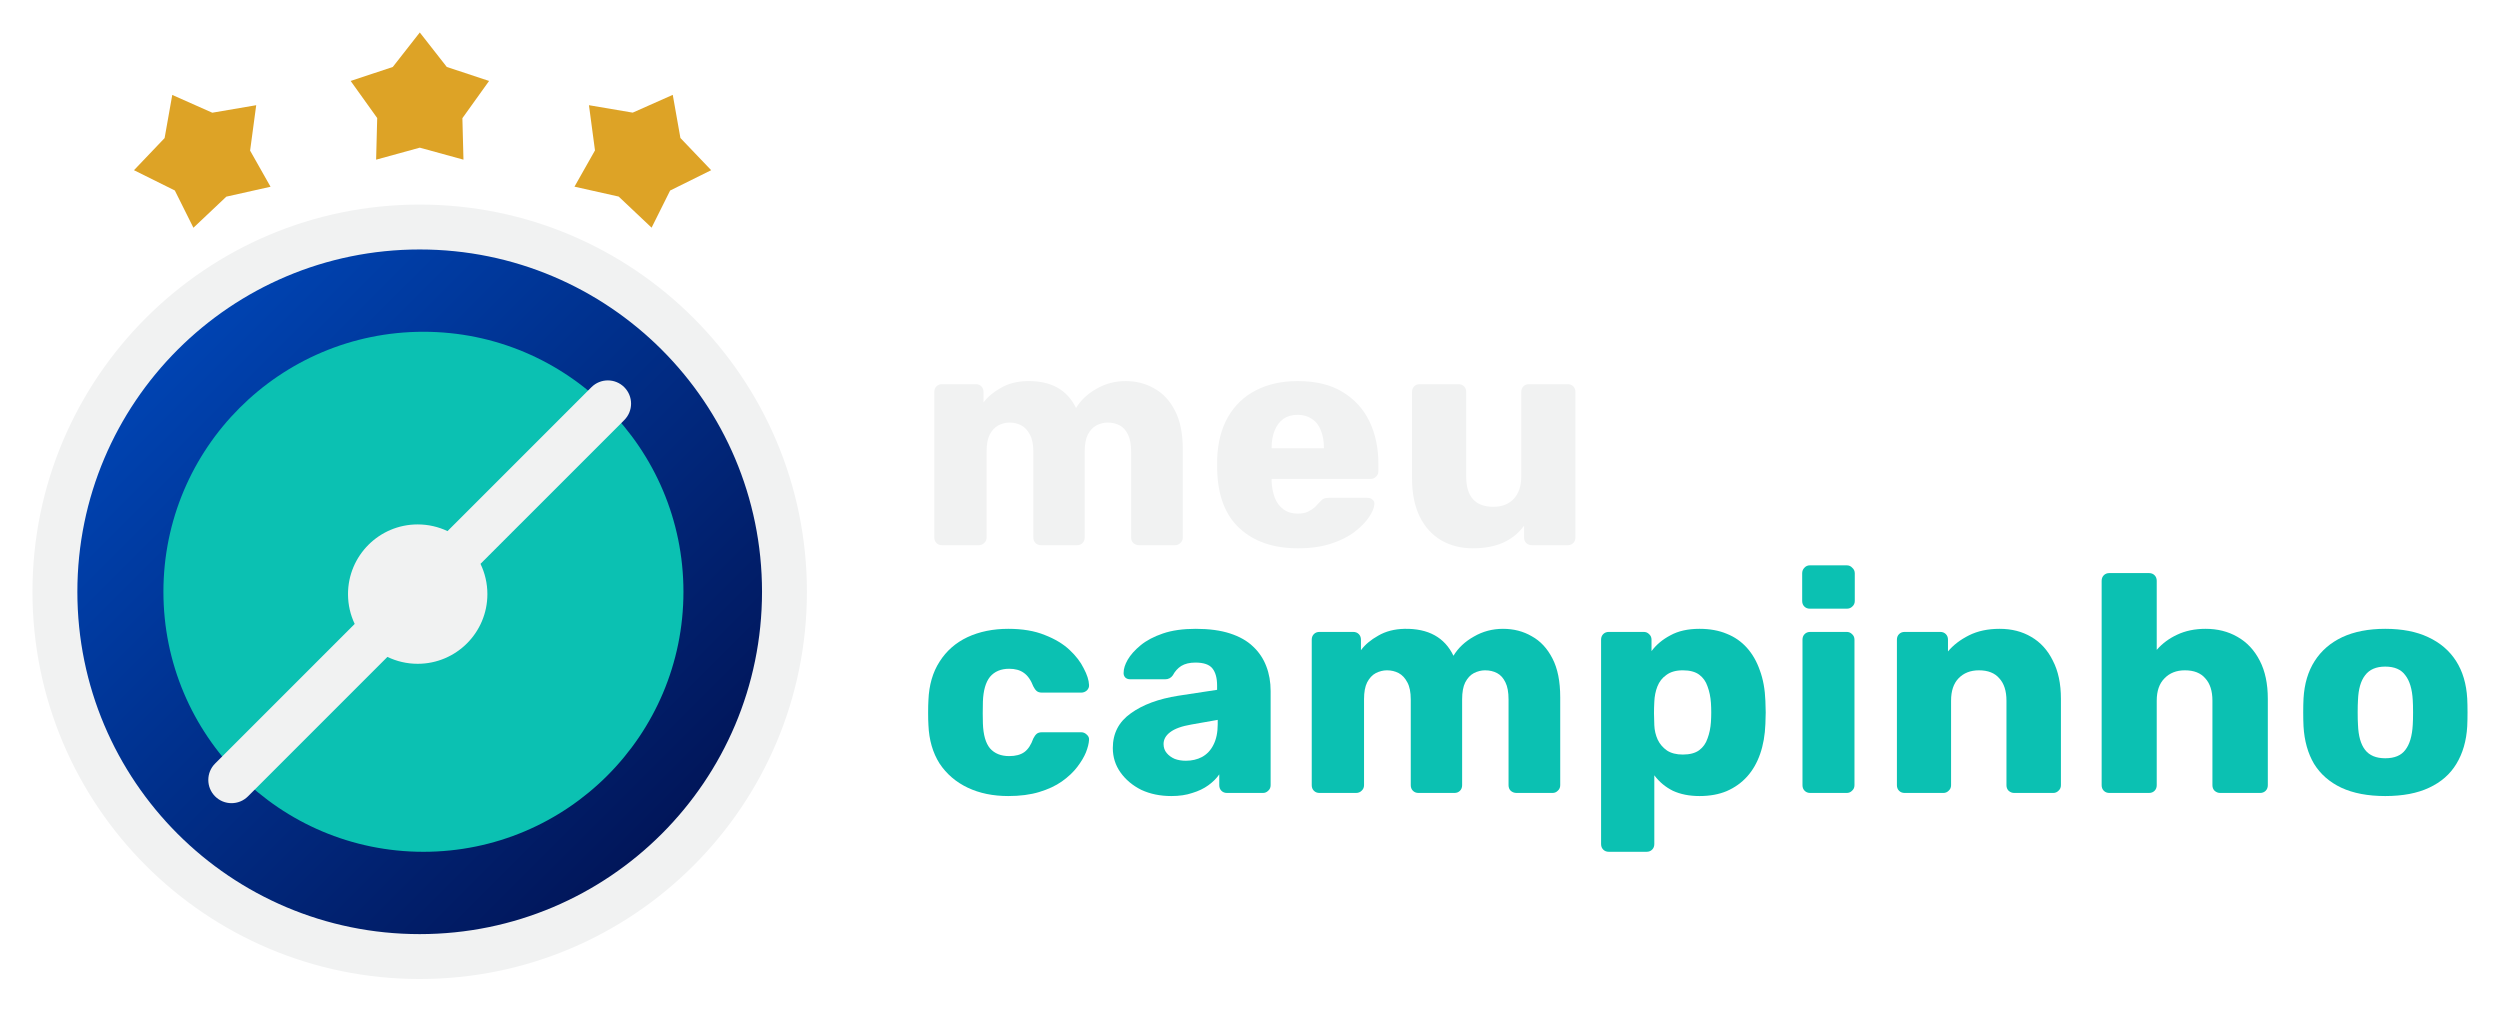
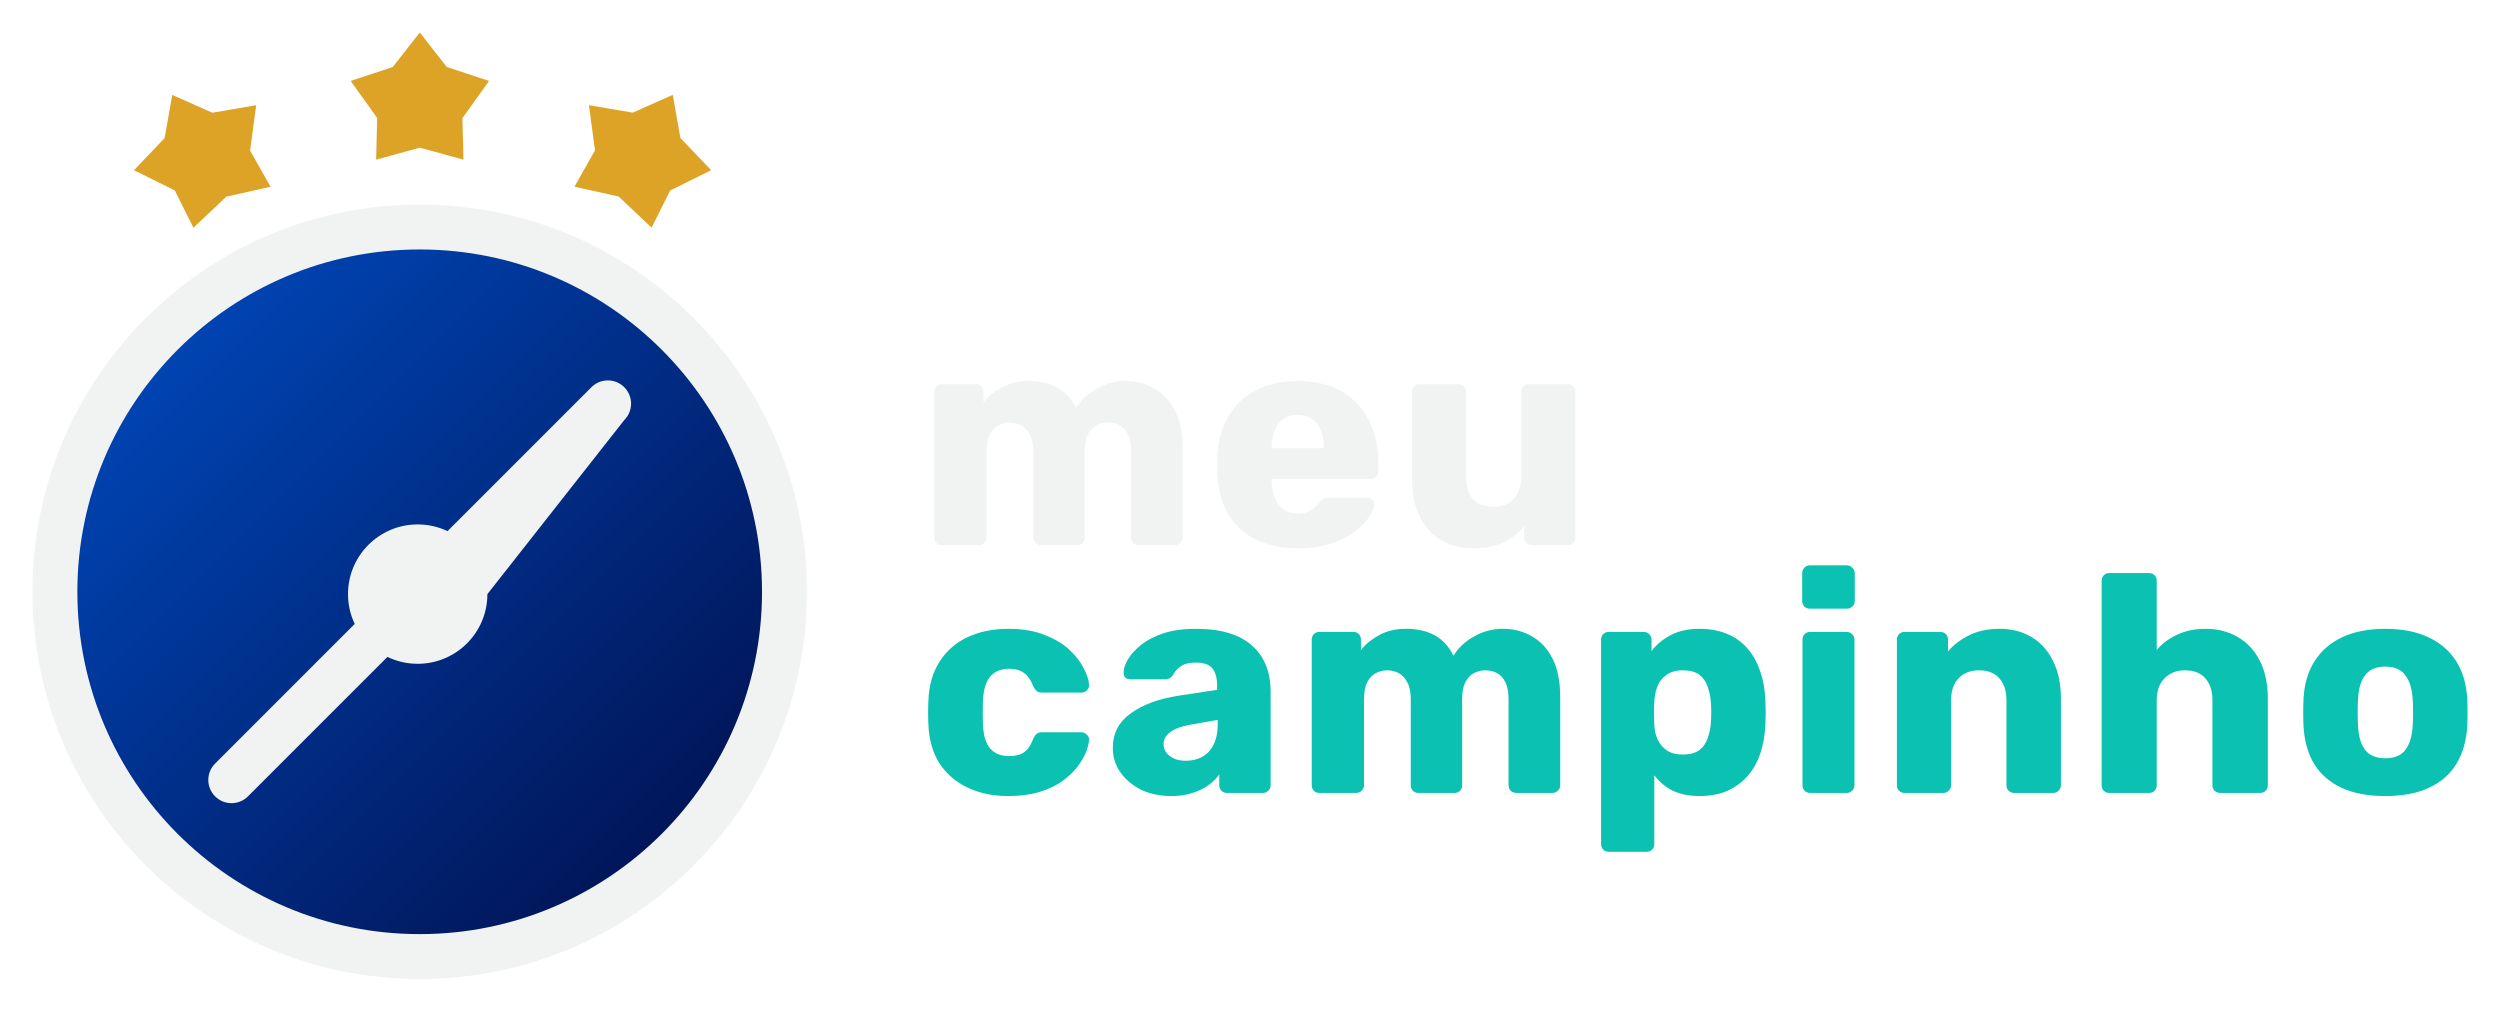
<svg xmlns="http://www.w3.org/2000/svg" width="308" height="125" viewBox="0 0 308 125" fill="none">
  <g filter="url(#filter0_d_306_588)">
    <ellipse cx="52.419" cy="69.139" rx="45.632" ry="45.632" fill="url(#paint0_linear_306_588)" />
-     <ellipse cx="52.167" cy="68.908" rx="32.034" ry="32.034" fill="#0BC1B2" />
-     <path fill-rule="evenodd" clip-rule="evenodd" d="M76.91 47.752C78.028 46.634 78.028 44.822 76.91 43.704C75.793 42.587 73.981 42.587 72.863 43.704L55.134 61.433C54.021 60.905 52.775 60.609 51.46 60.609C46.719 60.609 42.875 64.453 42.875 69.195C42.875 70.509 43.17 71.755 43.699 72.869L26.502 90.066C25.384 91.183 25.384 92.995 26.502 94.113C27.619 95.23 29.431 95.23 30.549 94.113L47.731 76.93C48.859 77.475 50.124 77.78 51.46 77.78C56.202 77.78 60.046 73.936 60.046 69.195C60.046 67.859 59.74 66.594 59.196 65.466L76.91 47.752Z" fill="#F1F2F2" />
+     <path fill-rule="evenodd" clip-rule="evenodd" d="M76.91 47.752C78.028 46.634 78.028 44.822 76.91 43.704C75.793 42.587 73.981 42.587 72.863 43.704L55.134 61.433C54.021 60.905 52.775 60.609 51.46 60.609C46.719 60.609 42.875 64.453 42.875 69.195C42.875 70.509 43.17 71.755 43.699 72.869L26.502 90.066C25.384 91.183 25.384 92.995 26.502 94.113C27.619 95.23 29.431 95.23 30.549 94.113L47.731 76.93C48.859 77.475 50.124 77.78 51.46 77.78C56.202 77.78 60.046 73.936 60.046 69.195L76.91 47.752Z" fill="#F1F2F2" />
    <path d="M48.391 4.25L51.718 0L55.046 4.25L60.255 5.973L56.966 10.56L57.099 15.671L51.718 14.192L46.338 15.671L46.471 10.541L43.201 5.973L48.391 4.25Z" fill="#DDA326" />
    <path d="M77.951 9.877L82.884 7.686L83.826 13.001L87.617 16.968L82.559 19.474L80.277 24.049L76.221 20.217L70.776 18.997L73.302 14.53L72.559 8.961L77.951 9.877Z" fill="#DDA326" />
    <path d="M20.28 13.01L21.222 7.696L26.155 9.886L31.564 8.961L30.813 14.556L33.33 19.007L27.885 20.227L23.829 24.059L21.538 19.466L16.506 16.968L20.28 13.01Z" fill="#DDA326" />
    <path d="M293.859 94.073C291.724 94.073 289.92 93.73 288.445 93.043C286.997 92.356 285.878 91.377 285.091 90.105C284.328 88.808 283.896 87.269 283.794 85.489C283.769 84.98 283.756 84.408 283.756 83.772C283.756 83.111 283.769 82.538 283.794 82.055C283.896 80.249 284.354 78.71 285.167 77.439C285.98 76.167 287.111 75.188 288.56 74.501C290.034 73.814 291.8 73.471 293.859 73.471C295.943 73.471 297.709 73.814 299.158 74.501C300.632 75.188 301.776 76.167 302.589 77.439C303.403 78.71 303.86 80.249 303.962 82.055C303.987 82.538 304 83.111 304 83.772C304 84.408 303.987 84.98 303.962 85.489C303.86 87.269 303.415 88.808 302.627 90.105C301.865 91.377 300.747 92.356 299.273 93.043C297.824 93.73 296.019 94.073 293.859 94.073ZM293.859 89.418C295.003 89.418 295.829 89.075 296.337 88.388C296.871 87.702 297.176 86.671 297.252 85.298C297.277 84.916 297.29 84.408 297.29 83.772C297.29 83.136 297.277 82.627 297.252 82.246C297.176 80.898 296.871 79.88 296.337 79.194C295.829 78.481 295.003 78.125 293.859 78.125C292.741 78.125 291.915 78.481 291.381 79.194C290.847 79.88 290.555 80.898 290.504 82.246C290.479 82.627 290.466 83.136 290.466 83.772C290.466 84.408 290.479 84.916 290.504 85.298C290.555 86.671 290.847 87.702 291.381 88.388C291.915 89.075 292.741 89.418 293.859 89.418Z" fill="#0BC1B2" />
    <path d="M259.876 93.692C259.596 93.692 259.368 93.603 259.19 93.424C259.012 93.246 258.923 93.017 258.923 92.738V67.557C258.923 67.277 259.012 67.048 259.19 66.87C259.368 66.692 259.596 66.603 259.876 66.603H264.756C265.035 66.603 265.264 66.692 265.442 66.87C265.62 67.048 265.709 67.277 265.709 67.557V76.065C266.395 75.276 267.234 74.653 268.225 74.195C269.242 73.712 270.411 73.471 271.732 73.471C273.207 73.471 274.515 73.801 275.659 74.463C276.828 75.124 277.743 76.103 278.404 77.4C279.065 78.672 279.395 80.236 279.395 82.093V92.738C279.395 93.017 279.306 93.246 279.128 93.424C278.95 93.603 278.722 93.692 278.442 93.692H273.524C273.27 93.692 273.041 93.603 272.838 93.424C272.66 93.246 272.571 93.017 272.571 92.738V82.322C272.571 81.127 272.279 80.211 271.694 79.575C271.135 78.914 270.296 78.583 269.178 78.583C268.136 78.583 267.297 78.914 266.662 79.575C266.027 80.211 265.709 81.127 265.709 82.322V92.738C265.709 93.017 265.62 93.246 265.442 93.424C265.264 93.603 265.035 93.692 264.756 93.692H259.876Z" fill="#0BC1B2" />
    <path d="M234.653 93.692C234.374 93.692 234.145 93.603 233.967 93.424C233.789 93.246 233.7 93.017 233.7 92.738V74.806C233.7 74.526 233.789 74.297 233.967 74.119C234.145 73.941 234.374 73.852 234.653 73.852H239.037C239.317 73.852 239.546 73.941 239.724 74.119C239.902 74.297 239.991 74.526 239.991 74.806V76.256C240.651 75.467 241.516 74.806 242.583 74.272C243.65 73.738 244.909 73.471 246.357 73.471C247.831 73.471 249.128 73.801 250.246 74.463C251.39 75.124 252.279 76.103 252.914 77.4C253.575 78.672 253.906 80.236 253.906 82.093V92.738C253.906 93.017 253.804 93.246 253.601 93.424C253.423 93.603 253.207 93.692 252.953 93.692H248.149C247.895 93.692 247.666 93.603 247.463 93.424C247.285 93.246 247.196 93.017 247.196 92.738V82.322C247.196 81.127 246.904 80.211 246.319 79.575C245.76 78.914 244.921 78.583 243.803 78.583C242.761 78.583 241.922 78.914 241.287 79.575C240.677 80.211 240.372 81.127 240.372 82.322V92.738C240.372 93.017 240.27 93.246 240.067 93.424C239.889 93.603 239.673 93.692 239.419 93.692H234.653Z" fill="#0BC1B2" />
    <path d="M223.02 93.692C222.74 93.692 222.511 93.603 222.333 93.424C222.155 93.246 222.066 93.017 222.066 92.738V74.806C222.066 74.526 222.155 74.297 222.333 74.119C222.511 73.941 222.74 73.852 223.02 73.852H227.518C227.772 73.852 227.988 73.941 228.166 74.119C228.37 74.297 228.471 74.526 228.471 74.806V92.738C228.471 93.017 228.37 93.246 228.166 93.424C227.988 93.603 227.772 93.692 227.518 93.692H223.02ZM222.981 70.991C222.702 70.991 222.473 70.902 222.295 70.724C222.117 70.546 222.028 70.317 222.028 70.037V66.641C222.028 66.362 222.117 66.133 222.295 65.954C222.473 65.751 222.702 65.649 222.981 65.649H227.518C227.798 65.649 228.026 65.751 228.204 65.954C228.408 66.133 228.509 66.362 228.509 66.641V70.037C228.509 70.317 228.408 70.546 228.204 70.724C228.026 70.902 227.798 70.991 227.518 70.991H222.981Z" fill="#0BC1B2" />
    <path d="M198.206 100.941C197.927 100.941 197.698 100.852 197.52 100.673C197.342 100.495 197.253 100.267 197.253 99.987V74.806C197.253 74.526 197.342 74.297 197.52 74.119C197.698 73.941 197.927 73.852 198.206 73.852H202.514C202.769 73.852 202.985 73.941 203.162 74.119C203.366 74.297 203.467 74.526 203.467 74.806V76.218C204.052 75.429 204.827 74.781 205.793 74.272C206.759 73.738 207.953 73.471 209.377 73.471C210.647 73.471 211.766 73.674 212.732 74.081C213.697 74.463 214.523 75.035 215.21 75.798C215.896 76.561 216.43 77.489 216.811 78.583C217.217 79.677 217.446 80.936 217.497 82.36C217.522 82.869 217.535 83.339 217.535 83.772C217.535 84.204 217.522 84.675 217.497 85.183C217.446 86.557 217.23 87.791 216.849 88.884C216.468 89.978 215.934 90.906 215.248 91.669C214.561 92.433 213.723 93.03 212.732 93.463C211.766 93.87 210.647 94.073 209.377 94.073C208.131 94.073 207.038 93.857 206.098 93.424C205.183 92.967 204.421 92.331 203.811 91.517V99.987C203.811 100.267 203.722 100.495 203.544 100.673C203.366 100.852 203.137 100.941 202.857 100.941H198.206ZM207.318 88.961C208.182 88.961 208.856 88.782 209.339 88.427C209.821 88.07 210.165 87.587 210.368 86.977C210.597 86.366 210.736 85.692 210.787 84.955C210.838 84.166 210.838 83.378 210.787 82.589C210.736 81.852 210.597 81.177 210.368 80.567C210.165 79.957 209.821 79.473 209.339 79.117C208.856 78.761 208.182 78.583 207.318 78.583C206.479 78.583 205.806 78.774 205.297 79.155C204.789 79.511 204.421 79.982 204.192 80.567C203.963 81.152 203.836 81.788 203.811 82.475C203.785 82.958 203.772 83.428 203.772 83.886C203.772 84.344 203.785 84.827 203.811 85.336C203.836 85.972 203.976 86.57 204.23 87.129C204.484 87.663 204.865 88.109 205.374 88.465C205.882 88.795 206.53 88.961 207.318 88.961Z" fill="#0BC1B2" />
    <path d="M162.559 93.692C162.28 93.692 162.051 93.603 161.873 93.424C161.695 93.246 161.606 93.017 161.606 92.738V74.806C161.606 74.526 161.695 74.297 161.873 74.119C162.051 73.941 162.28 73.852 162.559 73.852H166.715C166.994 73.852 167.223 73.941 167.401 74.119C167.579 74.297 167.668 74.526 167.668 74.806V76.103C168.176 75.416 168.888 74.819 169.803 74.31C170.718 73.776 171.798 73.496 173.043 73.471C175.966 73.42 177.974 74.526 179.067 76.79C179.651 75.823 180.49 75.035 181.583 74.424C182.676 73.788 183.87 73.471 185.167 73.471C186.488 73.471 187.67 73.776 188.712 74.386C189.78 74.971 190.631 75.887 191.266 77.133C191.902 78.354 192.219 79.944 192.219 81.902V92.738C192.219 93.017 192.118 93.246 191.914 93.424C191.737 93.603 191.521 93.692 191.266 93.692H186.844C186.564 93.692 186.323 93.603 186.12 93.424C185.942 93.246 185.853 93.017 185.853 92.738V82.169C185.853 81.279 185.726 80.58 185.472 80.071C185.217 79.537 184.874 79.155 184.442 78.926C184.01 78.698 183.515 78.583 182.955 78.583C182.498 78.583 182.04 78.698 181.583 78.926C181.151 79.155 180.795 79.537 180.516 80.071C180.261 80.58 180.134 81.279 180.134 82.169V92.738C180.134 93.017 180.045 93.246 179.867 93.424C179.69 93.603 179.461 93.692 179.181 93.692H174.759C174.479 93.692 174.251 93.603 174.073 93.424C173.895 93.246 173.806 93.017 173.806 92.738V82.169C173.806 81.279 173.666 80.58 173.386 80.071C173.107 79.537 172.751 79.155 172.319 78.926C171.887 78.698 171.404 78.583 170.87 78.583C170.413 78.583 169.955 78.698 169.498 78.926C169.066 79.155 168.71 79.537 168.43 80.071C168.176 80.58 168.049 81.266 168.049 82.131V92.738C168.049 93.017 167.947 93.246 167.744 93.424C167.566 93.603 167.337 93.692 167.058 93.692H162.559Z" fill="#0BC1B2" />
    <path d="M144.304 94.073C142.932 94.073 141.699 93.819 140.606 93.31C139.539 92.776 138.687 92.064 138.052 91.173C137.416 90.283 137.099 89.278 137.099 88.159C137.099 86.353 137.836 84.929 139.31 83.886C140.784 82.818 142.741 82.093 145.181 81.712L149.946 80.987V80.453C149.946 79.537 149.756 78.837 149.374 78.354C148.993 77.871 148.294 77.629 147.278 77.629C146.566 77.629 145.981 77.769 145.524 78.049C145.092 78.329 144.749 78.71 144.495 79.194C144.266 79.524 143.948 79.689 143.542 79.689H139.272C138.992 79.689 138.776 79.613 138.624 79.461C138.471 79.282 138.408 79.079 138.433 78.85C138.433 78.392 138.598 77.871 138.929 77.286C139.284 76.675 139.818 76.078 140.53 75.493C141.241 74.908 142.156 74.424 143.275 74.043C144.393 73.661 145.74 73.471 147.316 73.471C148.968 73.471 150.378 73.661 151.547 74.043C152.717 74.424 153.657 74.959 154.369 75.645C155.106 76.332 155.652 77.146 156.008 78.087C156.364 79.003 156.542 80.02 156.542 81.139V92.738C156.542 93.017 156.44 93.246 156.237 93.424C156.059 93.603 155.843 93.692 155.589 93.692H151.166C150.887 93.692 150.658 93.603 150.48 93.424C150.302 93.246 150.213 93.017 150.213 92.738V91.402C149.883 91.886 149.438 92.331 148.879 92.738C148.32 93.145 147.659 93.463 146.896 93.692C146.159 93.946 145.295 94.073 144.304 94.073ZM146.096 89.724C146.833 89.724 147.494 89.571 148.078 89.266C148.688 88.935 149.158 88.439 149.489 87.778C149.845 87.091 150.023 86.239 150.023 85.222V84.688L146.782 85.26C145.587 85.463 144.711 85.781 144.151 86.214C143.618 86.621 143.351 87.104 143.351 87.663C143.351 88.096 143.478 88.465 143.732 88.77C143.986 89.075 144.317 89.317 144.723 89.495C145.13 89.647 145.587 89.724 146.096 89.724Z" fill="#0BC1B2" />
    <path d="M124.219 94.073C122.338 94.073 120.673 93.73 119.225 93.043C117.776 92.356 116.619 91.364 115.755 90.067C114.917 88.744 114.459 87.167 114.383 85.336C114.357 84.929 114.345 84.42 114.345 83.81C114.345 83.174 114.357 82.653 114.383 82.246C114.459 80.389 114.917 78.812 115.755 77.515C116.594 76.192 117.738 75.188 119.186 74.501C120.661 73.814 122.338 73.471 124.219 73.471C125.972 73.471 127.472 73.725 128.717 74.234C129.963 74.717 130.979 75.327 131.767 76.065C132.555 76.803 133.14 77.566 133.521 78.354C133.928 79.117 134.144 79.791 134.169 80.376C134.194 80.631 134.106 80.859 133.902 81.063C133.699 81.241 133.47 81.33 133.216 81.33H128.374C128.095 81.33 127.879 81.266 127.726 81.139C127.574 81.012 127.434 80.821 127.307 80.567C127.002 79.778 126.608 79.219 126.125 78.888C125.667 78.558 125.07 78.392 124.333 78.392C123.316 78.392 122.529 78.723 121.969 79.384C121.436 80.046 121.143 81.063 121.093 82.436C121.067 83.454 121.067 84.357 121.093 85.145C121.143 86.544 121.436 87.562 121.969 88.198C122.529 88.833 123.316 89.151 124.333 89.151C125.121 89.151 125.744 88.986 126.201 88.655C126.659 88.325 127.027 87.765 127.307 86.977C127.434 86.722 127.574 86.531 127.726 86.404C127.879 86.277 128.095 86.214 128.374 86.214H133.216C133.47 86.214 133.699 86.315 133.902 86.519C134.106 86.697 134.194 86.913 134.169 87.167C134.144 87.6 134.017 88.109 133.788 88.694C133.559 89.253 133.203 89.851 132.72 90.487C132.237 91.123 131.602 91.72 130.814 92.28C130.052 92.814 129.124 93.246 128.031 93.577C126.938 93.908 125.667 94.073 124.219 94.073Z" fill="#0BC1B2" />
    <path d="M181.434 63.551C179.986 63.551 178.689 63.22 177.546 62.559C176.427 61.898 175.551 60.931 174.915 59.659C174.28 58.362 173.962 56.785 173.962 54.928V44.284C173.962 44.004 174.051 43.775 174.229 43.597C174.407 43.419 174.636 43.33 174.915 43.33H179.681C179.96 43.33 180.189 43.419 180.367 43.597C180.545 43.775 180.634 44.004 180.634 44.284V54.7C180.634 57.192 181.752 58.438 183.989 58.438C185.031 58.438 185.857 58.12 186.467 57.485C187.102 56.823 187.42 55.895 187.42 54.7V44.284C187.42 44.004 187.509 43.775 187.687 43.597C187.865 43.419 188.093 43.33 188.373 43.33H193.138C193.418 43.33 193.647 43.419 193.825 43.597C194.002 43.775 194.091 44.004 194.091 44.284V62.216C194.091 62.495 194.002 62.724 193.825 62.902C193.647 63.08 193.418 63.169 193.138 63.169H188.716C188.462 63.169 188.233 63.08 188.03 62.902C187.852 62.724 187.763 62.495 187.763 62.216V60.766C187.102 61.681 186.238 62.381 185.17 62.864C184.128 63.322 182.883 63.551 181.434 63.551Z" fill="#F1F2F2" />
    <path d="M159.904 63.551C156.905 63.551 154.516 62.737 152.737 61.109C150.958 59.481 150.03 57.065 149.954 53.86C149.954 53.682 149.954 53.453 149.954 53.173C149.954 52.894 149.954 52.677 149.954 52.525C150.03 50.515 150.475 48.798 151.288 47.374C152.127 45.924 153.271 44.831 154.719 44.093C156.193 43.33 157.909 42.949 159.866 42.949C162.102 42.949 163.945 43.394 165.394 44.284C166.868 45.174 167.974 46.382 168.711 47.908C169.448 49.434 169.816 51.177 169.816 53.135V54.051C169.816 54.331 169.715 54.56 169.511 54.738C169.333 54.916 169.117 55.005 168.863 55.005H156.664C156.664 55.03 156.664 55.068 156.664 55.119C156.664 55.17 156.664 55.221 156.664 55.272C156.689 56.009 156.816 56.683 157.045 57.294C157.273 57.904 157.629 58.388 158.112 58.744C158.595 59.1 159.18 59.278 159.866 59.278C160.374 59.278 160.794 59.202 161.124 59.049C161.48 58.871 161.772 58.68 162.001 58.477C162.23 58.248 162.407 58.057 162.535 57.904C162.763 57.65 162.941 57.497 163.068 57.447C163.221 57.37 163.45 57.332 163.755 57.332H168.482C168.736 57.332 168.939 57.408 169.092 57.561C169.27 57.688 169.346 57.879 169.321 58.133C169.295 58.566 169.079 59.087 168.672 59.697C168.266 60.308 167.669 60.918 166.881 61.529C166.118 62.114 165.152 62.597 163.983 62.979C162.814 63.36 161.454 63.551 159.904 63.551ZM156.664 51.228H163.106V51.151C163.106 50.337 162.979 49.625 162.725 49.015C162.496 48.404 162.128 47.934 161.62 47.603C161.137 47.272 160.552 47.107 159.866 47.107C159.18 47.107 158.595 47.272 158.112 47.603C157.655 47.934 157.299 48.404 157.045 49.015C156.791 49.625 156.664 50.337 156.664 51.151V51.228Z" fill="#F1F2F2" />
    <path d="M116.06 63.169C115.781 63.169 115.552 63.08 115.374 62.902C115.196 62.724 115.107 62.495 115.107 62.216V44.284C115.107 44.004 115.196 43.775 115.374 43.597C115.552 43.419 115.781 43.33 116.06 43.33H120.216C120.495 43.33 120.724 43.419 120.902 43.597C121.08 43.775 121.169 44.004 121.169 44.284V45.581C121.677 44.894 122.389 44.297 123.304 43.788C124.219 43.254 125.299 42.974 126.544 42.949C129.467 42.898 131.475 44.004 132.568 46.268C133.152 45.301 133.991 44.513 135.084 43.902C136.177 43.266 137.371 42.949 138.668 42.949C139.989 42.949 141.171 43.254 142.213 43.864C143.281 44.449 144.132 45.365 144.767 46.611C145.403 47.832 145.721 49.422 145.721 51.38V62.216C145.721 62.495 145.619 62.724 145.416 62.902C145.238 63.08 145.022 63.169 144.767 63.169H140.345C140.066 63.169 139.824 63.08 139.621 62.902C139.443 62.724 139.354 62.495 139.354 62.216V51.647C139.354 50.757 139.227 50.058 138.973 49.549C138.718 49.015 138.375 48.633 137.943 48.404C137.511 48.175 137.016 48.061 136.456 48.061C135.999 48.061 135.541 48.175 135.084 48.404C134.652 48.633 134.296 49.015 134.017 49.549C133.762 50.058 133.635 50.757 133.635 51.647V62.216C133.635 62.495 133.546 62.724 133.368 62.902C133.191 63.08 132.962 63.169 132.682 63.169H128.26C127.98 63.169 127.752 63.08 127.574 62.902C127.396 62.724 127.307 62.495 127.307 62.216V51.647C127.307 50.757 127.167 50.058 126.887 49.549C126.608 49.015 126.252 48.633 125.82 48.404C125.388 48.175 124.905 48.061 124.371 48.061C123.914 48.061 123.456 48.175 122.999 48.404C122.567 48.633 122.211 49.015 121.931 49.549C121.677 50.058 121.55 50.744 121.55 51.609V62.216C121.55 62.495 121.448 62.724 121.245 62.902C121.067 63.08 120.838 63.169 120.559 63.169H116.06Z" fill="#F1F2F2" />
    <path d="M93.881 68.909C93.881 45.616 74.998 26.734 51.706 26.734C28.413 26.734 9.531 45.616 9.531 68.909C9.531 92.201 28.413 111.083 51.706 111.083V116.614C25.359 116.614 4 95.256 4 68.909C4 42.561 25.359 21.203 51.706 21.203C78.053 21.203 99.412 42.561 99.412 68.909C99.412 95.256 78.053 116.614 51.706 116.614V111.083C74.998 111.083 93.881 92.201 93.881 68.909Z" fill="#F1F2F2" />
  </g>
  <defs>
    <filter id="filter0_d_306_588" x="0" y="0" width="308" height="124.614" filterUnits="userSpaceOnUse" color-interpolation-filters="sRGB">
      <feFlood flood-opacity="0" result="BackgroundImageFix" />
      <feColorMatrix in="SourceAlpha" type="matrix" values="0 0 0 0 0 0 0 0 0 0 0 0 0 0 0 0 0 0 127 0" result="hardAlpha" />
      <feOffset dy="4" />
      <feGaussianBlur stdDeviation="2" />
      <feComposite in2="hardAlpha" operator="out" />
      <feColorMatrix type="matrix" values="0 0 0 0 0 0 0 0 0 0 0 0 0 0 0 0 0 0 0.25 0" />
      <feBlend mode="normal" in2="BackgroundImageFix" result="effect1_dropShadow_306_588" />
      <feBlend mode="normal" in="SourceGraphic" in2="effect1_dropShadow_306_588" result="shape" />
    </filter>
    <linearGradient id="paint0_linear_306_588" x1="20.154" y1="38.487" x2="83.532" y2="101.865" gradientUnits="userSpaceOnUse">
      <stop stop-color="#0044B3" />
      <stop offset="1" stop-color="#011456" />
    </linearGradient>
  </defs>
</svg>